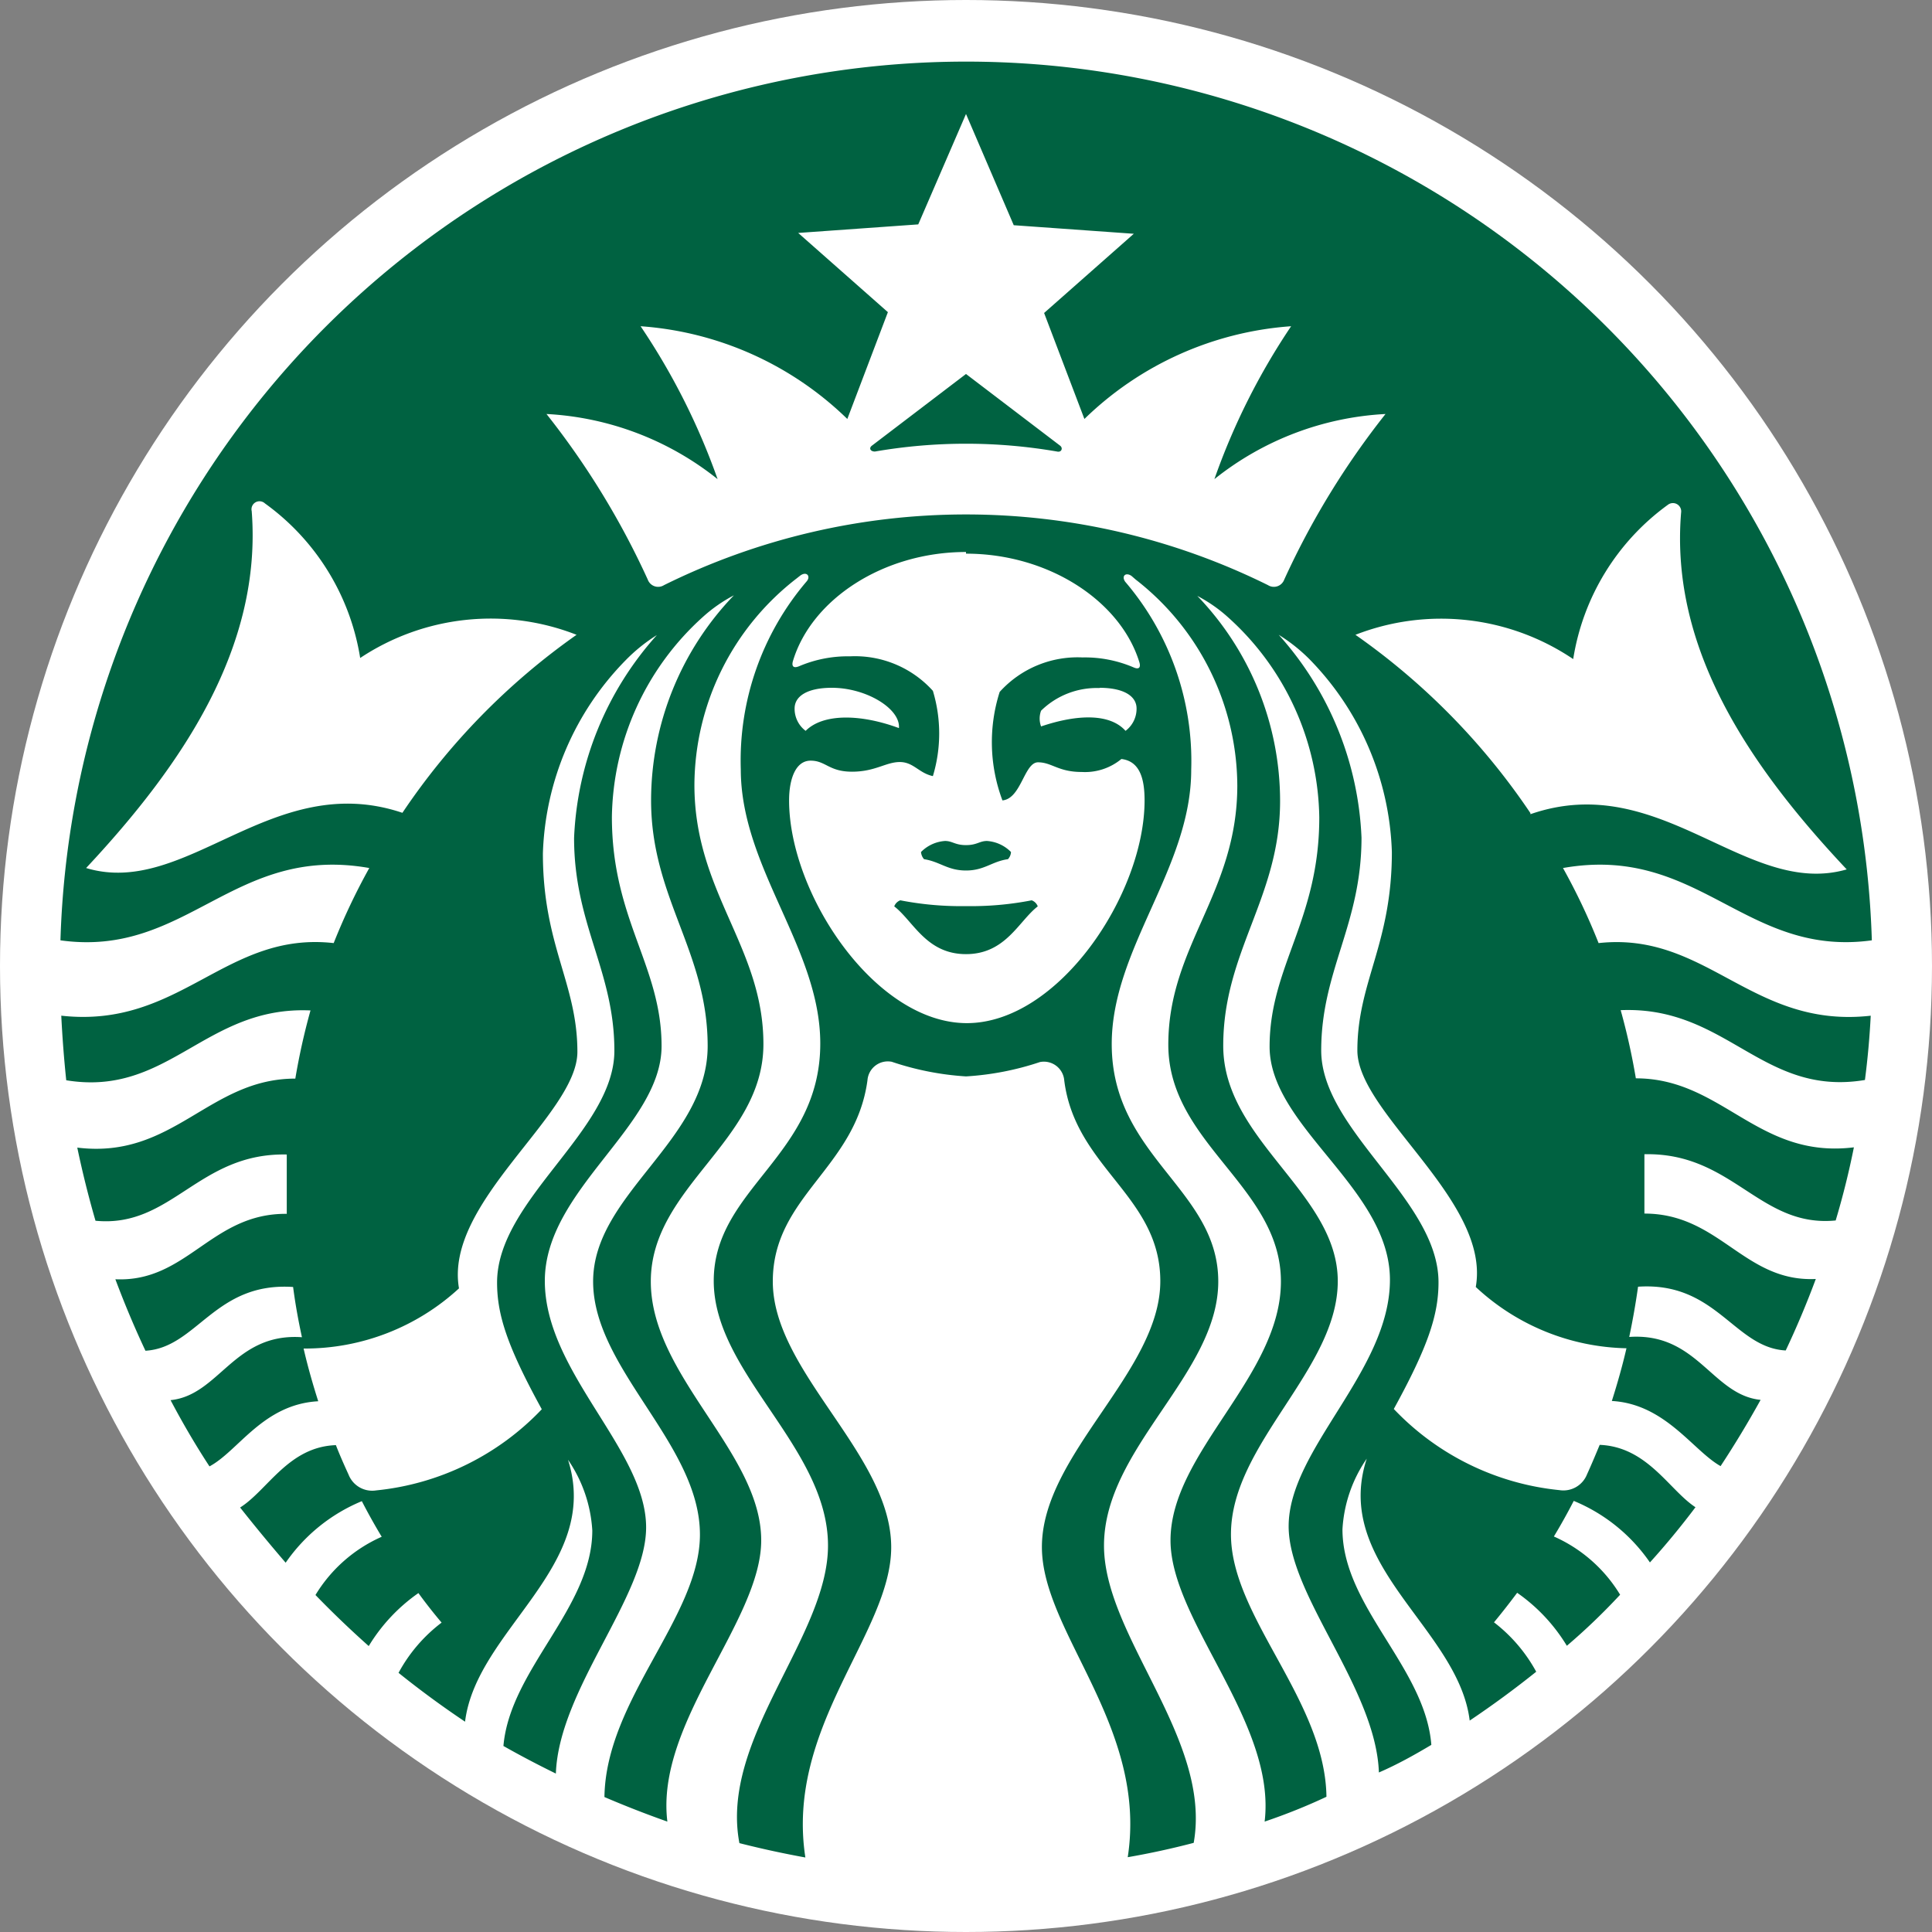
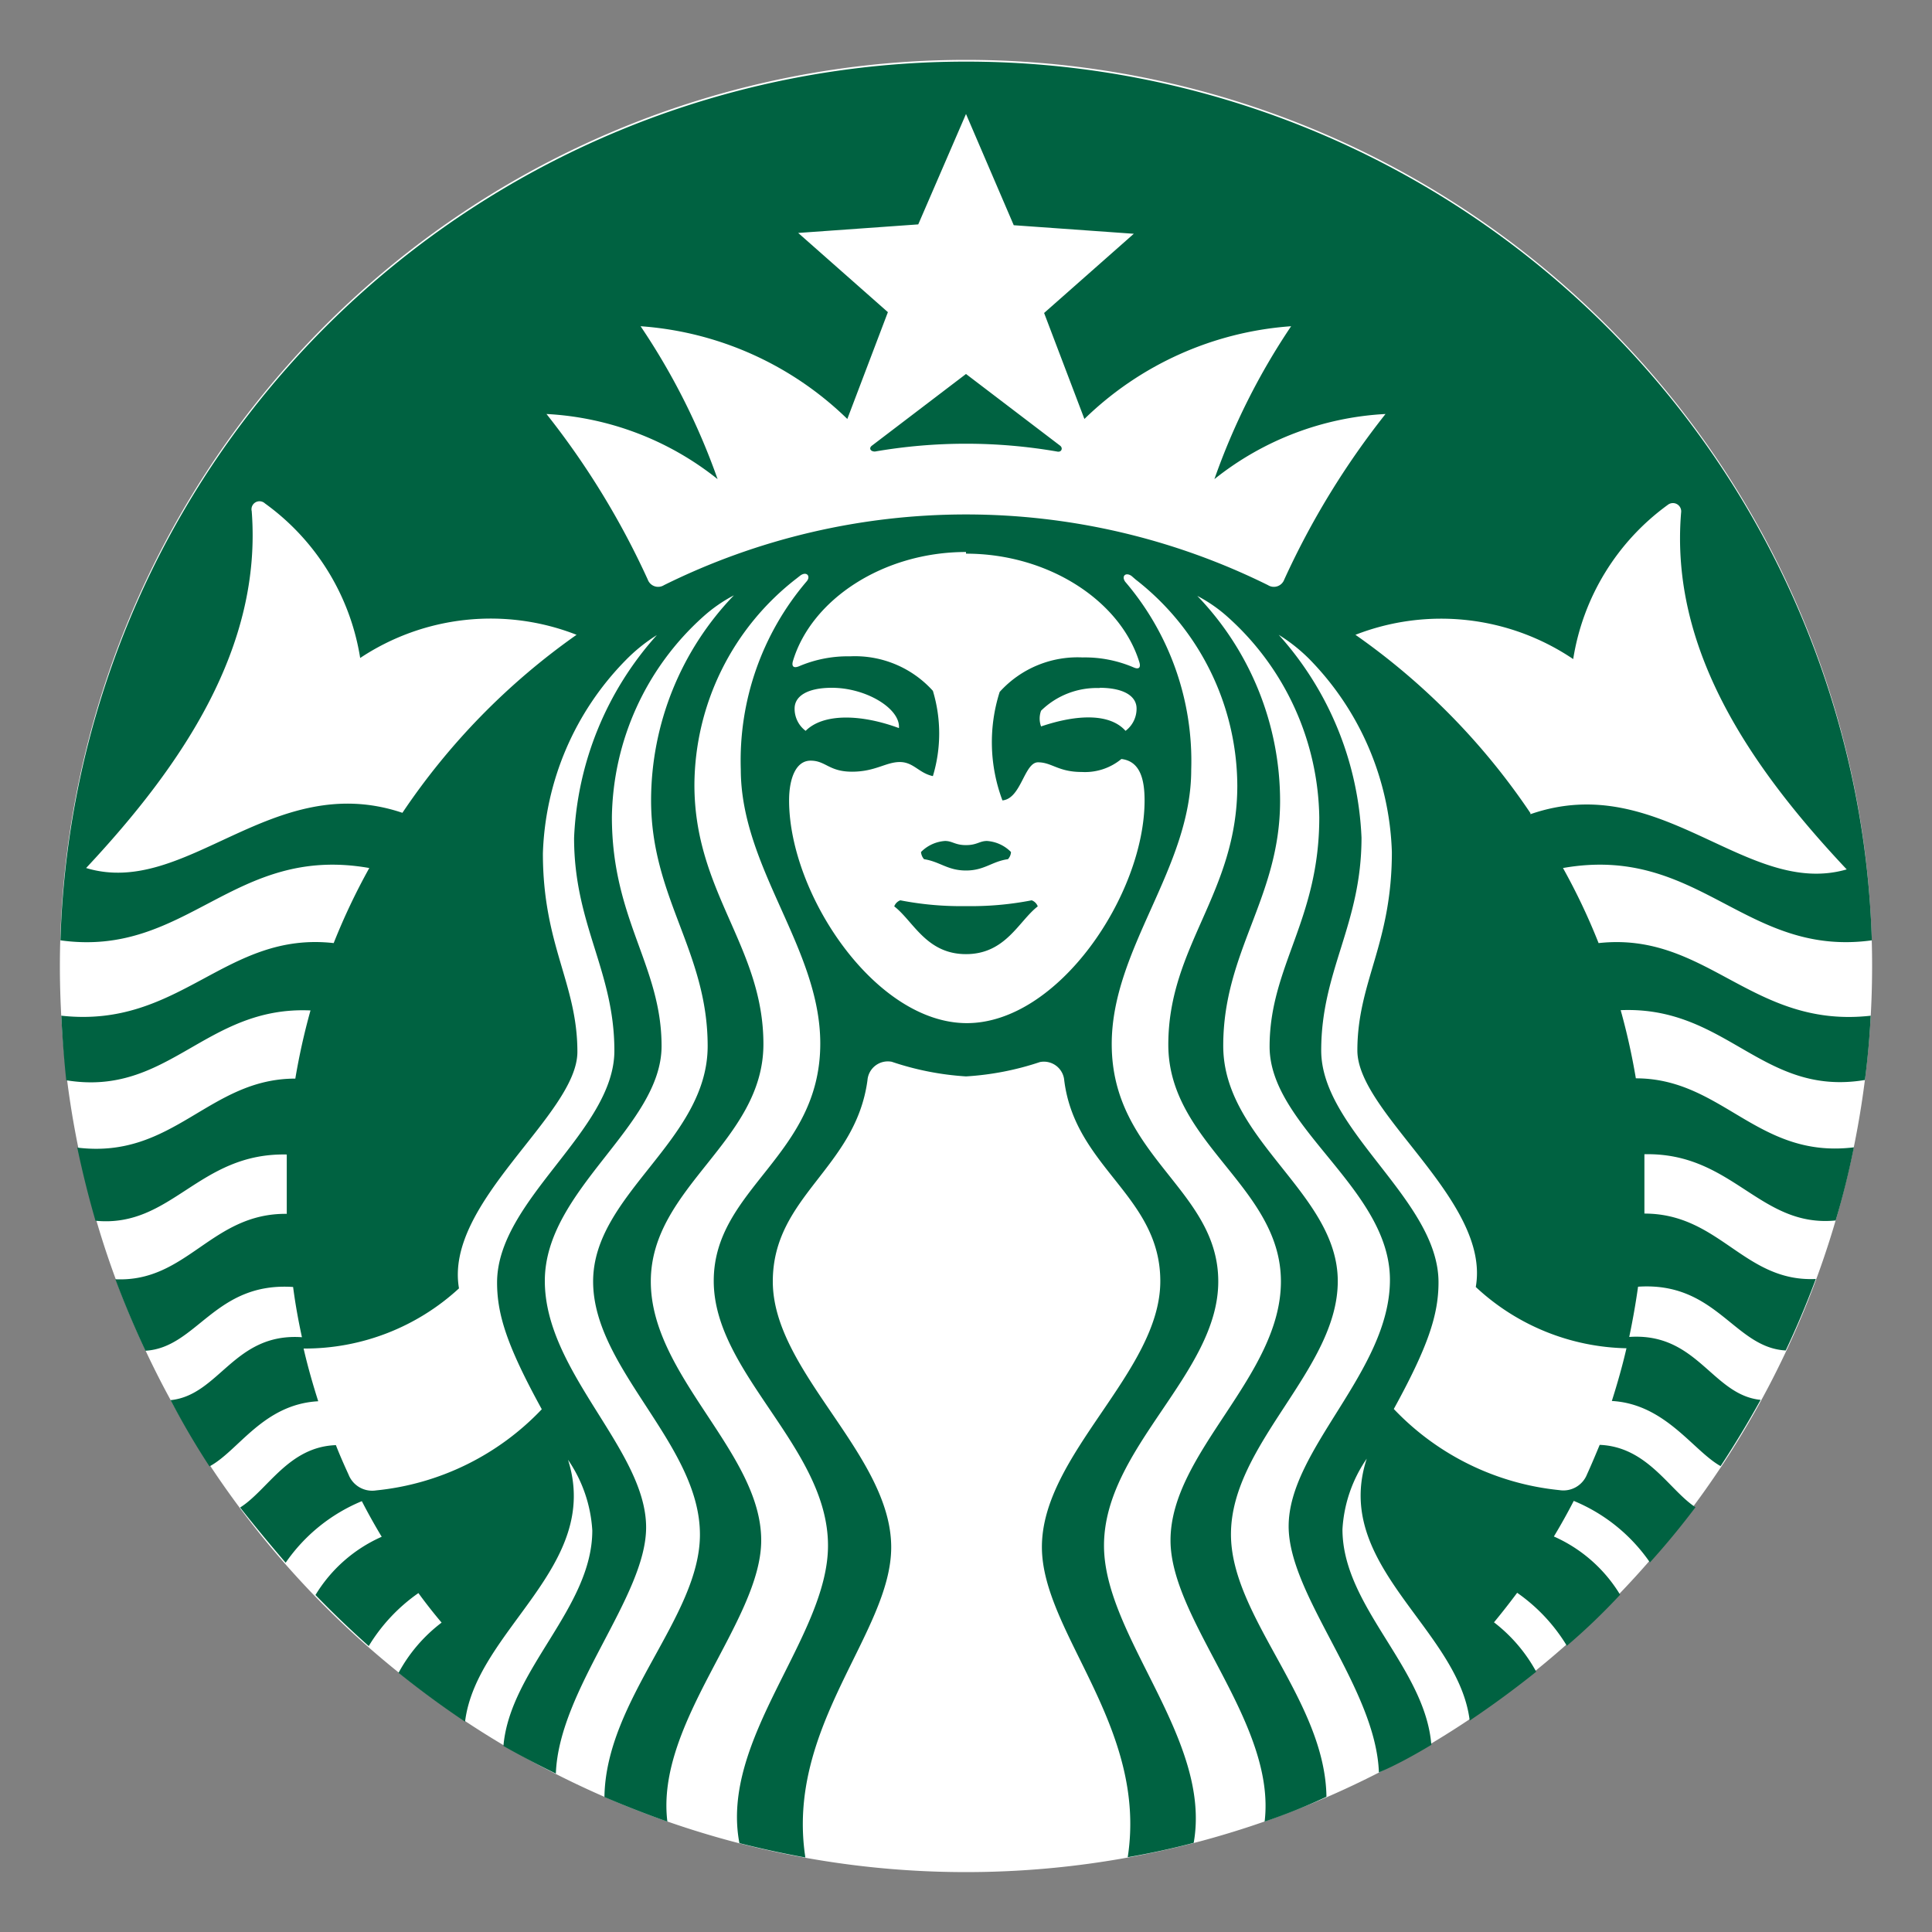
<svg xmlns="http://www.w3.org/2000/svg" width="70" height="70" viewBox="0 0 70 70">
  <rect x="0" y="0" width="70" height="70" fill="#808080" stroke="none" />
  <defs>
    <style>
      .cls-1 {
        fill: #fff;
      }

      .cls-2 {
        fill: #006241;
      }
    </style>
  </defs>
  <title>icon</title>
  <g id="logos_map" data-name="logos map">
-     <circle class="cls-1" cx="35" cy="35" r="35" />
    <g id="_Group_" data-name="&lt;Group&gt;">
      <path id="_Path_" data-name="&lt;Path&gt;" class="cls-1" d="M67.83,35A32.83,32.83,0,1,1,35,2.17,32.83,32.83,0,0,1,67.83,35" />
      <path id="_Compound_Path_" data-name="&lt;Compound Path&gt;" class="cls-2" d="M38.3,16.36a19.37,19.37,0,0,0-6.6,0c-.17,0-.23-.13-.1-.22L35,13.55l3.4,2.59c.13.09.06.26-.1.22M32.62,32.62a.37.37,0,0,0-.22.22c.69.53,1.16,1.73,2.6,1.73s1.91-1.2,2.6-1.73a.37.37,0,0,0-.22-.22,11.44,11.44,0,0,1-2.38.21,11.45,11.45,0,0,1-2.38-.21m2.38-2c-.4,0-.49-.15-.76-.15a1.35,1.35,0,0,0-.87.4.44.44,0,0,0,.11.26c.58.09.85.41,1.52.41s.94-.33,1.52-.41a.41.41,0,0,0,.11-.26,1.35,1.35,0,0,0-.87-.4c-.27,0-.36.15-.76.15M67.78,36.8q-.06,1.18-.21,2.33c-3.72.62-5-2.69-8.85-2.53a23.84,23.84,0,0,1,.55,2.47c3.14,0,4.41,2.93,7.9,2.5q-.27,1.35-.66,2.65c-2.76.27-3.73-2.47-6.93-2.4,0,.46,0,.92,0,1.38,0,.26,0,.51,0,.77,2.73,0,3.61,2.49,6.21,2.37q-.49,1.32-1.09,2.59c-1.87-.1-2.51-2.5-5.35-2.31q-.13.92-.32,1.82c2.47-.17,3,2.1,4.76,2.28q-.68,1.23-1.45,2.4c-1-.56-2-2.25-3.94-2.36.2-.63.38-1.26.53-1.91a8.24,8.24,0,0,1-5.46-2.22c.55-3.12-4.29-6.29-4.29-8.57,0-2.48,1.25-3.85,1.25-7.19a10.45,10.45,0,0,0-3-7A6.12,6.12,0,0,0,46.33,23a11.72,11.72,0,0,1,3,7.35c0,3.15-1.46,4.81-1.46,7.71s4.25,5.41,4.25,8.4c0,1.18-.38,2.33-1.62,4.59a9.59,9.59,0,0,0,6,2.94.92.92,0,0,0,1-.57c.16-.35.31-.71.46-1.07,1.73.07,2.52,1.64,3.47,2.26q-.79,1.05-1.65,2a6.24,6.24,0,0,0-2.76-2.23q-.34.66-.72,1.29a5.32,5.32,0,0,1,2.4,2.11q-.93,1-1.93,1.85a6.34,6.34,0,0,0-1.8-1.92c-.27.36-.55.72-.84,1.07a5.68,5.68,0,0,1,1.53,1.79q-1.16.93-2.41,1.77c-.41-3.34-5-5.62-3.73-9.49a5,5,0,0,0-.88,2.56c0,2.8,3,5,3.22,7.81-.62.37-1.25.72-1.9,1-.11-3.06-3.27-6.4-3.27-8.92,0-2.8,3.67-5.62,3.67-8.93S46,40.83,46,37.92s1.8-4.58,1.8-8.3a9.94,9.94,0,0,0-3.3-7.25,5.36,5.36,0,0,0-1.12-.78,10.73,10.73,0,0,1,3,7.43c0,3.5-2.06,5.44-2.06,8.87s4.15,5.33,4.15,8.53-3.87,5.89-3.87,9.17c0,3,3.41,6,3.46,9.51Q47,65.6,45.82,66c.43-3.58-3.41-7.27-3.41-10.19,0-3.19,4-5.94,4-9.38s-4.08-5-4.08-8.58,2.5-5.49,2.5-9.39A9.51,9.51,0,0,0,41.15,21L41,20.87c-.21-.15-.38,0-.23.21a10,10,0,0,1,2.39,6.81c0,3.57-2.88,6.47-2.88,9.94,0,4.08,3.86,5.25,3.86,8.6S40,52.46,40,56c0,3.3,3.92,7,3.25,10.77q-1.18.31-2.39.52c.73-4.74-3.11-8.14-3.11-11.24,0-3.36,4.29-6.35,4.29-9.63,0-3.09-3.08-4.1-3.48-7.27a.74.74,0,0,0-.88-.67A10.38,10.38,0,0,1,35,39a10.41,10.41,0,0,1-2.69-.53.74.74,0,0,0-.88.67C31,42.33,28,43.34,28,46.43c0,3.28,4.29,6.27,4.29,9.63,0,3.1-3.84,6.5-3.11,11.24q-1.21-.22-2.39-.52C26.07,63,30,59.31,30,56c0-3.56-4.14-6.24-4.14-9.59s3.86-4.52,3.86-8.6c0-3.46-2.88-6.36-2.88-9.94a10,10,0,0,1,2.39-6.81c.15-.18,0-.37-.23-.21l-.14.11a9.51,9.51,0,0,0-3.7,7.48c0,3.9,2.5,5.86,2.5,9.39S23.58,43,23.58,46.43s4,6.19,4,9.38c0,2.92-3.84,6.61-3.4,10.19q-1.16-.41-2.28-.89c.05-3.54,3.46-6.53,3.46-9.51,0-3.28-3.87-6-3.87-9.17s4.15-5.1,4.15-8.53S23.59,32.53,23.59,29a10.73,10.73,0,0,1,3-7.43,5.41,5.41,0,0,0-1.12.78,9.94,9.94,0,0,0-3.3,7.25c0,3.72,1.8,5.39,1.8,8.3s-4.23,5.2-4.23,8.51,3.67,6.12,3.67,8.93c0,2.51-3.16,5.86-3.27,8.92q-1-.49-1.9-1c.24-2.78,3.22-5,3.22-7.81a5.05,5.05,0,0,0-.88-2.56c1.23,3.87-3.32,6.15-3.73,9.49q-1.24-.83-2.41-1.77A5.66,5.66,0,0,1,16,58.79q-.44-.52-.84-1.07a6.35,6.35,0,0,0-1.8,1.92q-1-.89-1.93-1.85a5.32,5.32,0,0,1,2.4-2.11q-.38-.63-.72-1.29a6.26,6.26,0,0,0-2.76,2.23q-.86-1-1.65-2c1-.63,1.75-2.2,3.47-2.26.14.36.3.72.46,1.07a.92.92,0,0,0,1,.57,9.59,9.59,0,0,0,6-2.94c-1.24-2.26-1.62-3.41-1.62-4.59,0-3,4.25-5.5,4.25-8.4s-1.46-4.56-1.46-7.71a11.72,11.72,0,0,1,3-7.35,6.09,6.09,0,0,0-1.13.91,10.46,10.46,0,0,0-3,7c0,3.34,1.25,4.71,1.25,7.19,0,2.28-4.83,5.45-4.29,8.57A8.24,8.24,0,0,1,11,48.86c.15.65.33,1.28.53,1.91-2,.11-2.89,1.8-3.94,2.36Q6.85,52,6.18,50.73c1.77-.18,2.3-2.45,4.76-2.28-.13-.6-.24-1.2-.32-1.82-2.84-.19-3.48,2.2-5.35,2.31-.4-.85-.76-1.71-1.09-2.59,2.6.12,3.48-2.4,6.21-2.37,0-.26,0-.51,0-.77q0-.69,0-1.38c-3.2-.07-4.17,2.67-6.93,2.4q-.38-1.31-.66-2.65c3.49.43,4.76-2.5,7.9-2.5a23.84,23.84,0,0,1,.55-2.47c-3.81-.17-5.14,3.14-8.85,2.53Q2.28,38,2.22,36.8c4.32.48,5.94-3.07,9.87-2.63a23.24,23.24,0,0,1,1.29-2.72c-4.93-.87-6.6,3.26-11.19,2.62a32.83,32.83,0,0,1,65.63,0c-4.59.63-6.26-3.49-11.19-2.62a22.86,22.86,0,0,1,1.29,2.72c3.93-.43,5.55,3.12,9.87,2.63M20.89,23a8.54,8.54,0,0,0-7.84.84A8.56,8.56,0,0,0,9.6,18.24a.29.29,0,0,0-.48.28c.38,4.91-2.49,9.18-6,12.93,3.64,1.1,6.74-3.59,11.46-2A24.73,24.73,0,0,1,20.89,23m14.11-3c-3,0-5.6,1.72-6.27,3.95-.05.17,0,.28.22.19a4.5,4.5,0,0,1,1.85-.36,3.8,3.8,0,0,1,3,1.25,5.34,5.34,0,0,1,0,3.09c-.51-.11-.7-.51-1.2-.51s-.89.35-1.73.35-.95-.4-1.5-.4-.78.68-.78,1.44c0,3.39,3.12,8.07,6.44,8.07s6.44-4.67,6.44-8.07c0-.76-.16-1.42-.84-1.5a2.07,2.07,0,0,1-1.44.47c-.85,0-1.08-.35-1.58-.35S37,28.94,36.32,29a6,6,0,0,1-.1-3.93,3.8,3.8,0,0,1,3-1.25,4.48,4.48,0,0,1,1.85.36c.2.09.27,0,.21-.19C40.6,21.78,38,20.06,35,20.06m4.85,4.87a2.88,2.88,0,0,0-2.13.82.82.82,0,0,0,0,.57c1.33-.45,2.5-.47,3.06.16a1,1,0,0,0,.4-.81c0-.44-.45-.75-1.35-.75M29.19,26.48c.64-.64,2-.61,3.38-.1.06-.7-1.18-1.46-2.43-1.46-.9,0-1.35.31-1.35.75a1,1,0,0,0,.4.81M50.2,15A10.83,10.83,0,0,0,44,17.36a24.37,24.37,0,0,1,2.78-5.54,11.94,11.94,0,0,0-7.49,3.36l-1.46-3.84,3.25-2.87-4.35-.31L35,4.13l-1.73,4-4.35.31,3.25,2.87L30.7,15.18a11.94,11.94,0,0,0-7.49-3.36A24.42,24.42,0,0,1,26,17.36,10.83,10.83,0,0,0,19.8,15a29.09,29.09,0,0,1,3.67,6,.4.4,0,0,0,.59.2,24.65,24.65,0,0,1,21.88,0,.4.4,0,0,0,.59-.2,29.13,29.13,0,0,1,3.67-6m5.25,14.5c4.72-1.64,7.82,3.05,11.46,2-3.53-3.75-6.41-8-6-12.93a.3.3,0,0,0-.48-.28A8.55,8.55,0,0,0,57,23.88,8.55,8.55,0,0,0,49.11,23a24.71,24.71,0,0,1,6.34,6.46" />
    </g>
  </g>
</svg>